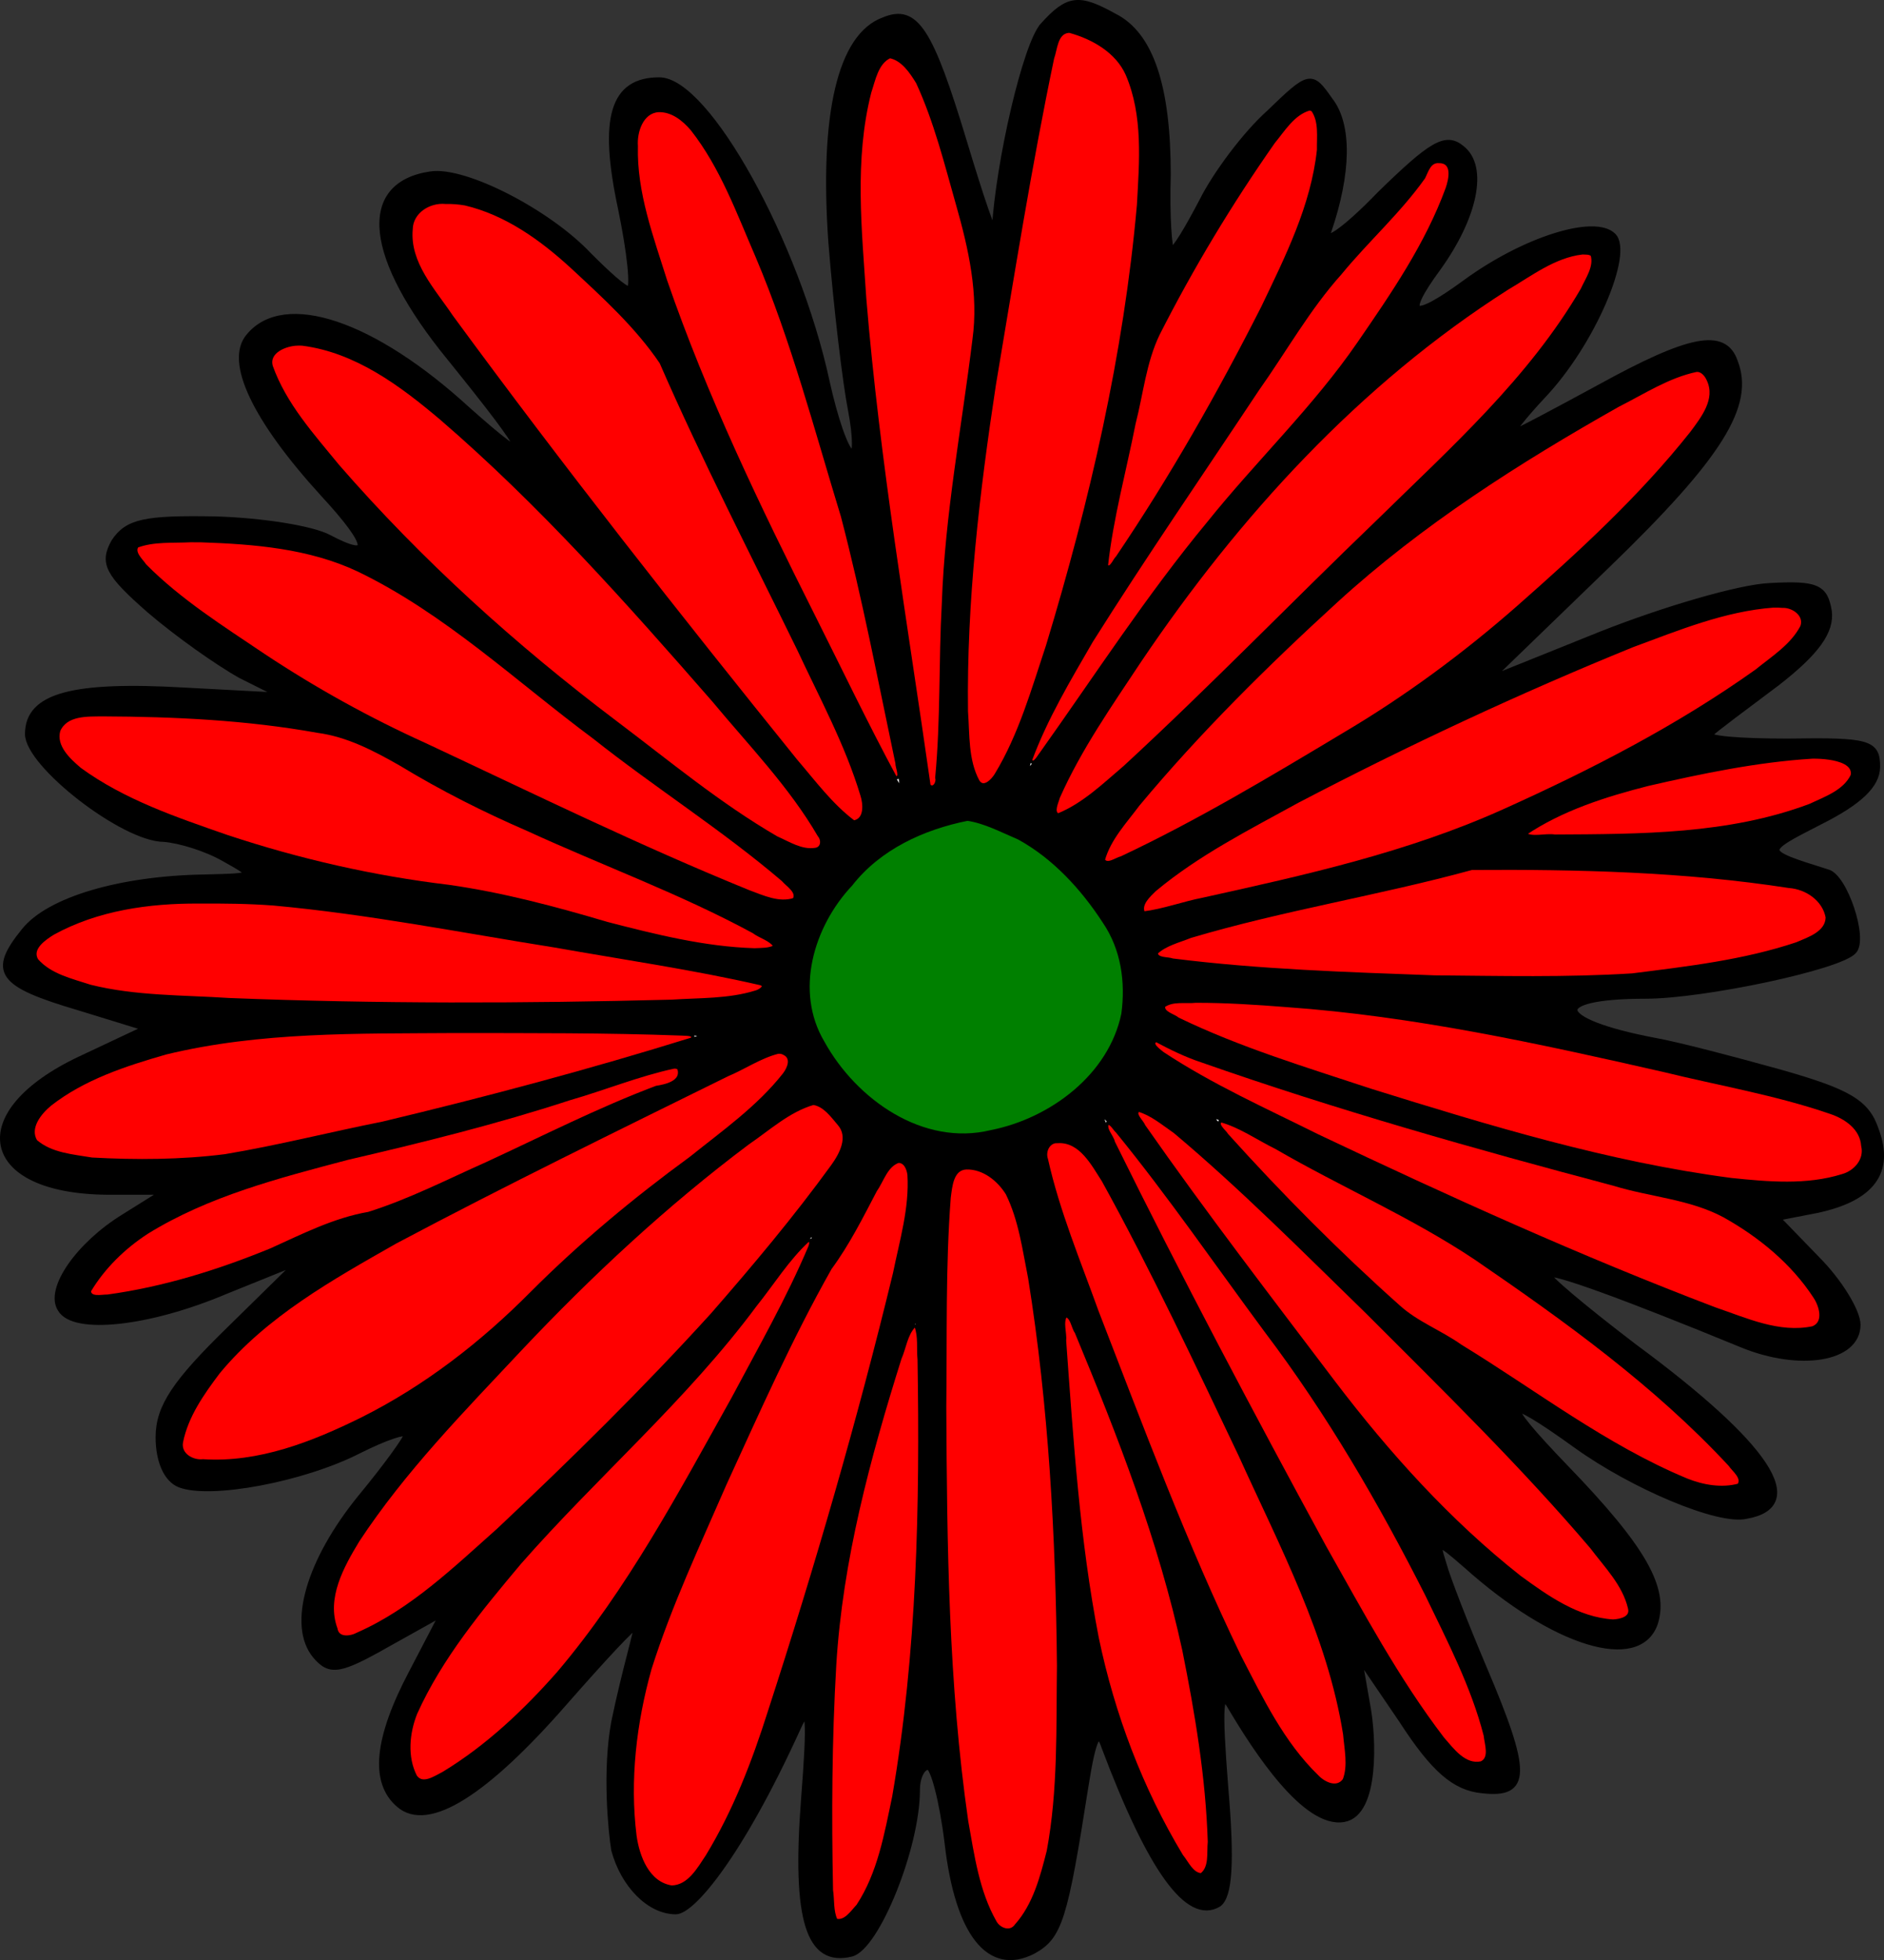
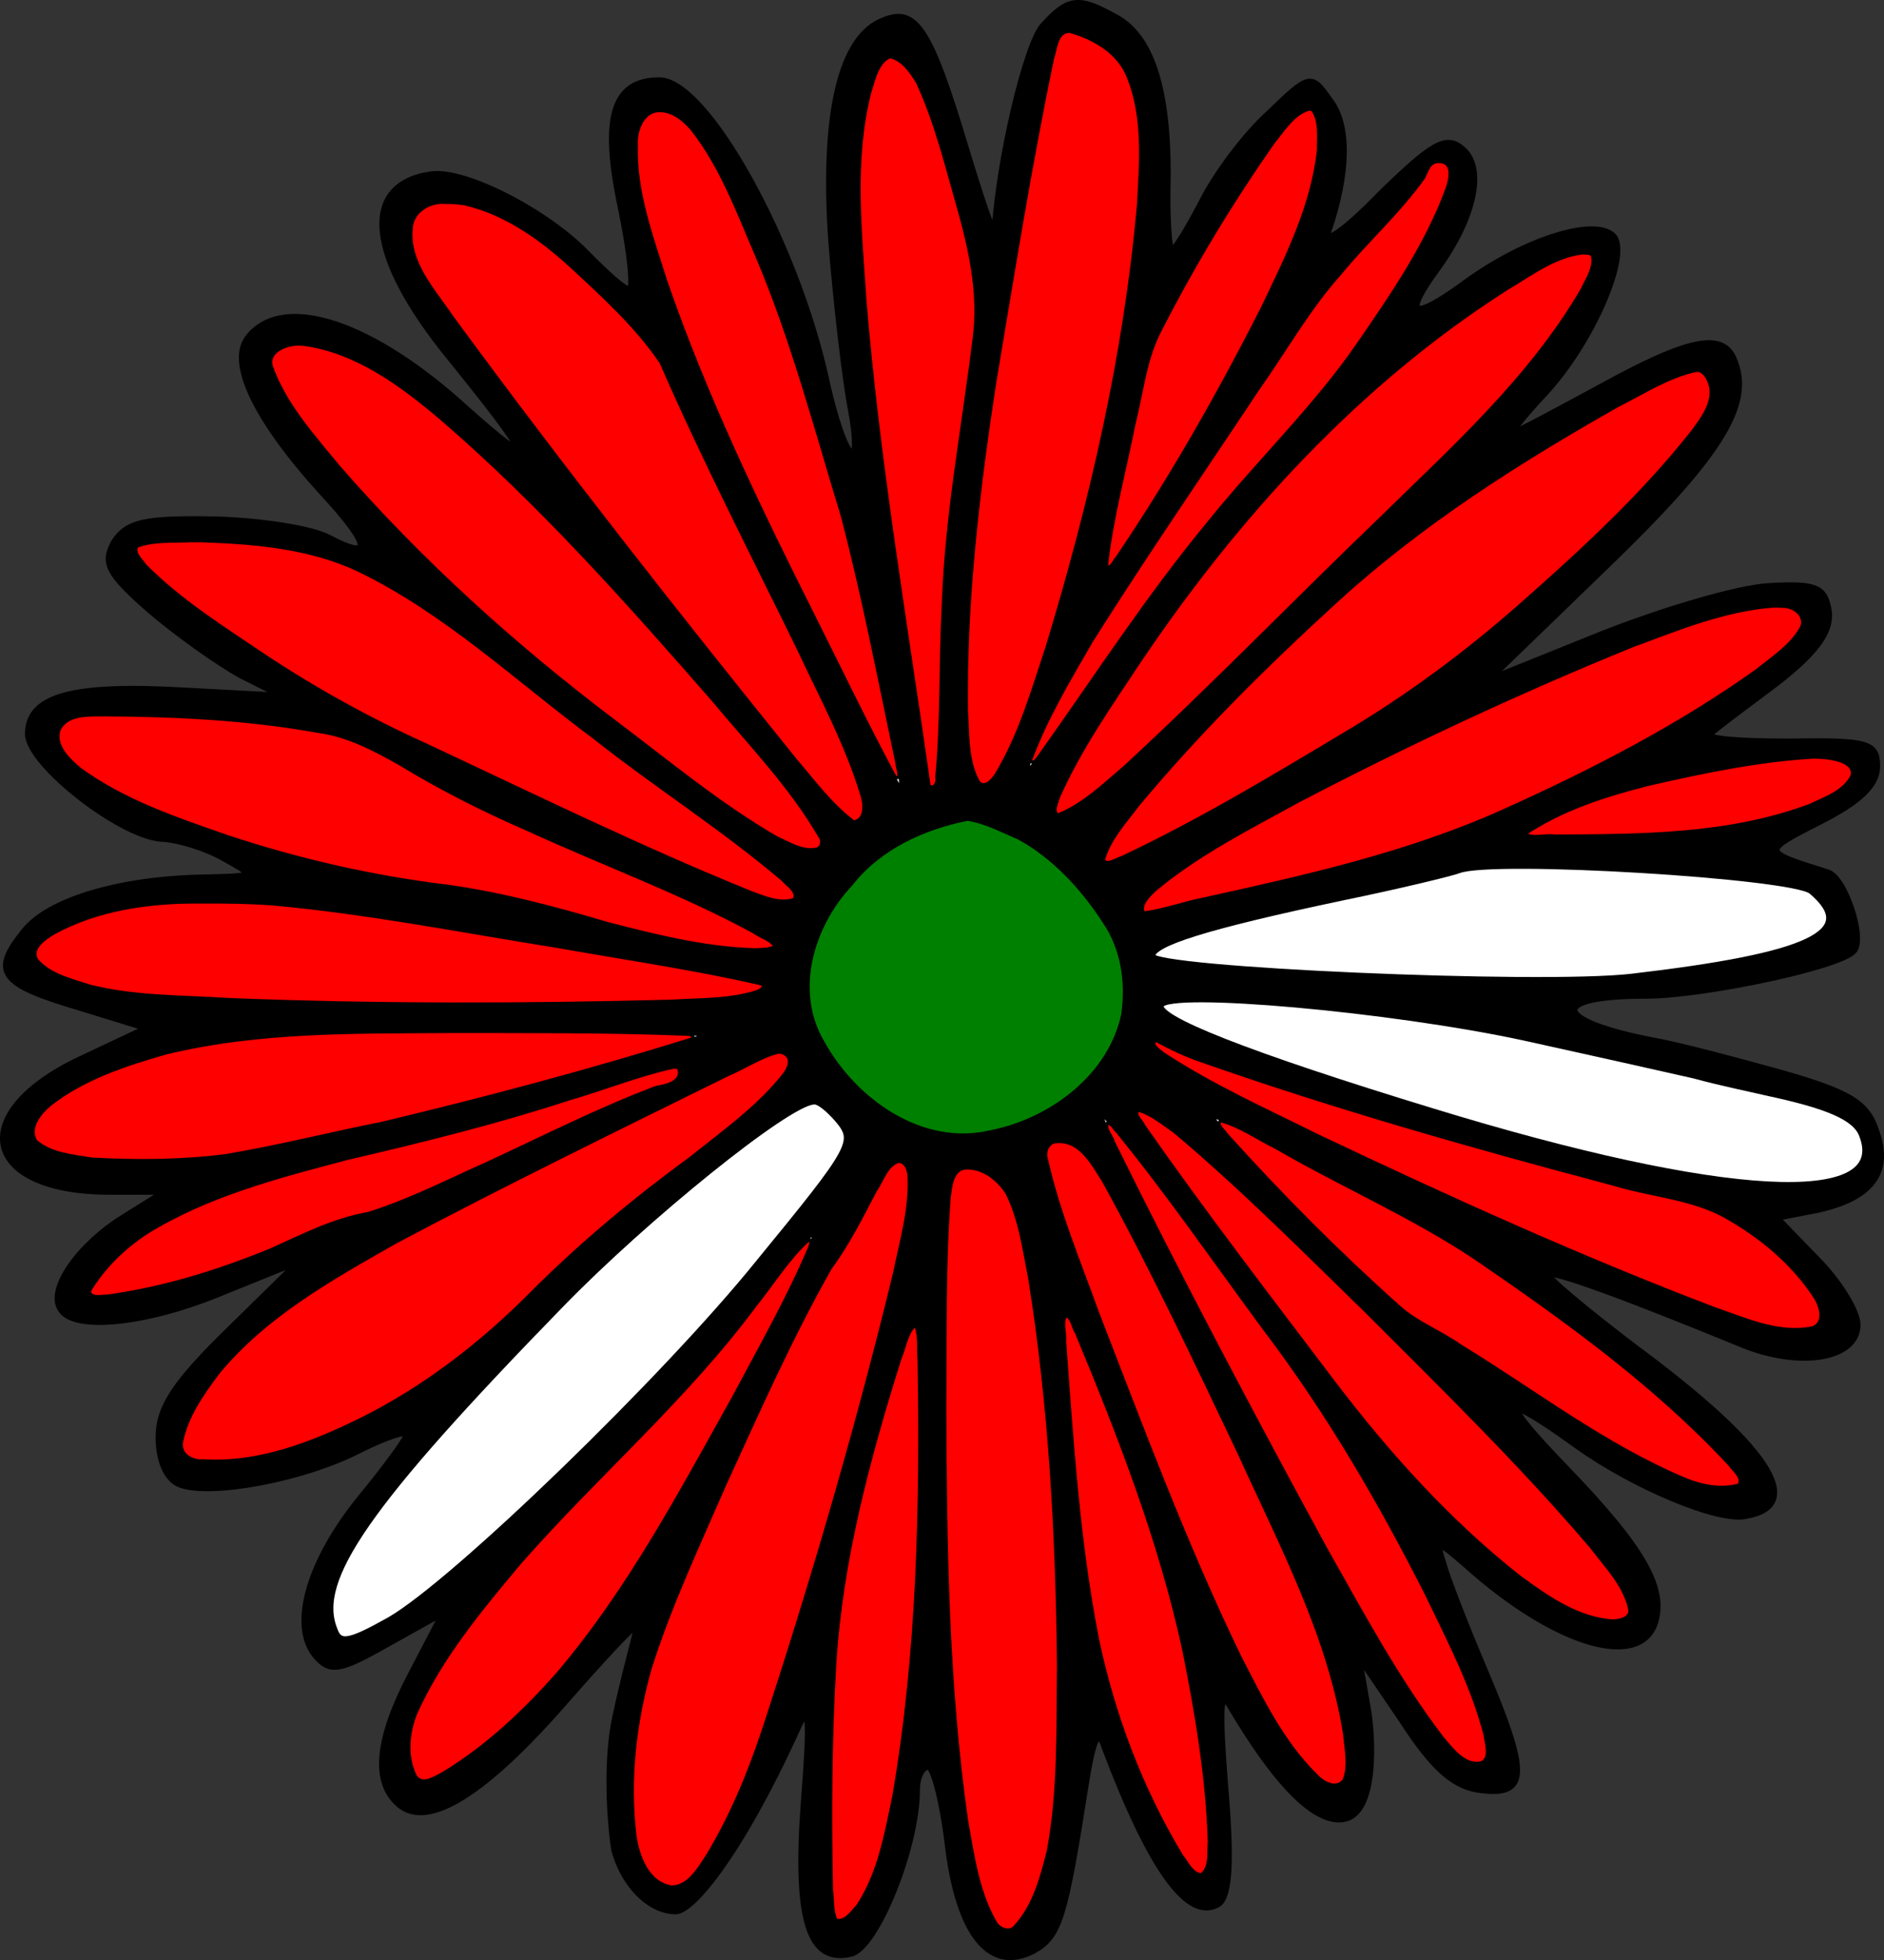
<svg xmlns="http://www.w3.org/2000/svg" version="1.1" viewBox="36 63 284.492 295.885" width="284.492" height="295.885" id="svg110">
  <rect x="36" y="63" width="284.492" height="295.885" fill="#333333" stroke="none" />
  <defs id="defs5">
    
  </defs>
  <g id="Daisy_(2)" stroke-opacity="1" stroke="none" stroke-dasharray="none" fill="none" fill-opacity="1" style="stroke:#000000" transform="translate(-4,-2.807)">
    <title id="title7">Daisy (2)</title>
    <g id="Daisy_(2)_Layer_2">
      <title id="title9">Layer 2</title>
      <g id="Group_3">
        <g id="Graphic_35">
          <path d="m 197.55,69.694 c -2.564,2.762 -6.707,20.516 -7.299,30.971 -0.197,0.986 -2.17,-4.932 -4.734,-13.414 -5.129,-16.965 -7.299,-20.319 -12.033,-18.346 -6.51,2.367 -9.272,14.203 -7.891,33.536 0.789,9.864 2.17,21.305 2.959,25.251 0.789,4.143 0.789,7.102 0,6.51 -0.986,-0.592 -2.564,-5.326 -3.748,-10.653 -4.537,-21.108 -18.149,-45.569 -25.251,-45.569 -6.904,0 -8.68,5.524 -5.721,19.332 1.381,6.707 1.973,12.231 1.184,12.231 -0.789,0 -3.354,-2.367 -6.115,-5.129 -6.115,-6.51 -18.741,-13.02 -23.87,-12.231 -10.653,1.578 -9.469,12.428 2.959,27.618 12.428,15.387 13.217,17.36 2.565,7.891 -14.203,-13.02 -27.618,-17.557 -32.944,-11.047 -3.156,3.748 0.986,12.428 11.244,23.672 7.299,7.891 7.496,10.258 0.789,6.707 -2.565,-1.381 -10.258,-2.565 -17.162,-2.762 -10.653,-0.197 -13.217,0.395 -15.19,3.354 -1.775,3.156 -0.986,4.734 5.326,10.258 4.143,3.551 10.258,7.891 13.809,9.864 l 6.313,3.156 -14.795,-0.789 c -16.965,-0.986 -23.672,0.789 -23.672,6.51 0,4.537 14.401,15.782 20.516,15.782 2.367,0.197 6.313,1.381 9.074,2.959 4.932,2.762 4.932,2.762 -2.959,2.959 -12.625,0.197 -23.475,3.354 -27.223,8.088 -4.932,6.115 -3.748,7.891 8.285,11.442 l 10.258,3.156 -10.061,4.734 c -17.162,8.088 -14.993,19.727 3.945,19.924 h 8.877 l -6.313,3.945 c -6.707,4.143 -11.442,10.85 -9.469,13.809 1.973,3.354 13.217,2.17 24.856,-2.762 l 11.244,-4.537 -10.653,10.455 c -8.088,7.891 -10.653,11.639 -10.653,16.176 0,3.551 1.184,6.313 3.156,7.102 4.537,1.775 18.543,-0.789 27.026,-5.129 3.945,-1.973 7.299,-3.156 7.299,-2.367 0,0.592 -3.156,4.932 -6.904,9.469 -7.891,9.666 -10.653,19.332 -6.904,23.87 2.17,2.564 3.551,2.367 10.85,-1.775 l 8.483,-4.734 -4.734,9.074 c -5.326,10.061 -5.918,16.571 -1.973,19.924 4.34,3.748 13.02,-1.775 25.053,-15.584 5.721,-6.51 10.455,-11.639 10.85,-11.442 0.197,0.395 -1.825,6.954 -3.403,14.647 -1.381,7.496 -0.419,16.668 0,19.234 1.404,5.248 5.302,9.247 9.247,9.247 2.367,0 9.543,-8.211 18.42,-27.741 1.775,-3.945 1.973,-1.578 0.986,11.047 -1.381,18.149 0.789,24.659 7.102,23.081 3.748,-0.986 9.864,-15.979 9.864,-24.659 0,-1.973 0.789,-3.551 1.775,-3.551 0.789,0 2.17,5.129 2.959,11.639 1.578,13.612 6.313,19.53 12.823,16.176 3.945,-2.17 4.734,-4.734 7.891,-24.856 1.184,-7.496 1.973,-8.877 2.959,-5.918 6.904,18.346 12.625,26.434 17.163,23.672 1.578,-1.184 1.973,-6.115 0.986,-17.557 -0.986,-12.625 -0.789,-15.19 0.986,-12.033 3.748,6.313 11.178,17.785 16.965,16.768 4.961,-0.872 4.34,-12.428 3.551,-16.768 l -1.381,-7.891 6.707,9.864 c 4.734,7.299 7.891,10.061 12.033,10.455 6.904,0.789 6.904,-2.564 0.197,-18.346 -2.762,-6.51 -5.524,-13.612 -6.115,-15.782 -1.184,-3.748 -0.986,-3.748 3.551,0.197 13.217,11.836 26.04,15.782 28.407,8.68 1.578,-5.129 -1.578,-11.047 -13.612,-23.475 -10.061,-10.455 -9.469,-11.442 1.775,-3.354 8.483,6.115 21.502,11.639 25.645,10.653 9.074,-1.578 3.354,-10.455 -16.965,-25.448 -7.496,-5.721 -13.414,-10.653 -13.02,-11.047 0.789,-0.592 11.639,3.354 29.393,10.653 8.68,3.551 17.36,2.17 17.36,-2.959 0,-1.973 -2.762,-6.51 -6.115,-9.864 l -6.115,-6.313 6.115,-1.184 c 8.285,-1.775 11.244,-5.721 8.877,-12.033 -1.381,-4.143 -4.143,-5.721 -14.598,-8.68 -7.102,-1.973 -15.387,-4.143 -18.741,-4.734 -15.584,-2.959 -16.373,-6.904 -1.381,-6.904 8.68,0 29.196,-4.34 31.366,-6.707 1.775,-1.775 -1.381,-11.244 -3.945,-11.836 -10.061,-3.156 -10.061,-3.156 -1.184,-7.694 5.918,-2.959 8.68,-5.524 8.68,-8.285 0,-3.551 -1.184,-3.945 -13.414,-3.748 -7.299,0 -12.625,-0.395 -11.836,-1.184 0.789,-0.789 5.326,-4.143 10.061,-7.694 6.115,-4.734 8.285,-7.891 7.891,-10.85 -0.592,-3.551 -1.775,-4.143 -8.877,-3.748 -4.537,0.197 -15.979,3.551 -25.448,7.299 l -17.162,6.904 17.952,-17.36 c 17.163,-16.571 21.897,-24.264 19.332,-30.774 -1.578,-4.537 -6.707,-3.551 -20.319,3.945 -6.904,3.748 -12.823,6.904 -13.217,6.904 -0.395,0 1.578,-2.565 4.537,-5.721 7.496,-7.891 13.217,-21.502 10.653,-24.067 -2.762,-2.762 -13.414,0.592 -22.292,7.102 -8.088,5.918 -9.666,5.129 -4.143,-2.367 5.524,-7.694 7.102,-15.19 3.551,-17.952 -2.367,-1.973 -4.537,-0.592 -12.231,6.904 -5.524,5.721 -8.877,7.891 -7.891,5.524 2.959,-8.68 3.156,-15.979 0.197,-19.727 -2.762,-3.945 -2.959,-3.945 -9.074,1.973 -3.551,3.156 -8.088,9.272 -10.061,13.217 -2.17,4.143 -4.143,7.496 -4.734,7.496 -0.395,0 -0.789,-5.129 -0.592,-11.442 0,-13.217 -2.565,-21.108 -8.088,-23.87 -5.326,-2.959 -6.904,-2.762 -10.653,1.381 z" fill="#000000" id="path11" />
        </g>
        <g id="Graphic_34">
          <path d="m 206.033,72.061 c 7.299,3.945 8.285,15.19 3.945,42.808 -3.354,22.094 -12.625,55.827 -18.149,66.085 -7.496,14.795 -8.483,-16.373 -1.775,-58.589 4.734,-28.21 8.483,-49.515 9.469,-50.896 1.184,-1.775 2.17,-1.775 6.51,0.592 z" fill="#ffffff" id="path14" />
        </g>
        <g id="Graphic_33">
          <path d="m 178.02,76.599 c 1.184,1.381 4.143,9.469 6.313,17.952 4.143,15.19 4.34,16.176 1.184,35.903 -1.775,11.047 -3.156,26.631 -3.156,34.325 0,14.795 -0.255,20.233 -1.48,20.467 -1.225,0.233 -1.085,-3.304 -3.058,-15.93 -5.326,-33.93 -6.51,-44.188 -8.285,-69.045 -0.789,-13.414 1.578,-26.237 4.932,-26.237 0.789,0 2.367,1.184 3.551,2.565 z" fill="#ffffff" id="path17" />
        </g>
        <g id="Graphic_32">
          <path d="m 146.457,87.251 c 4.143,6.313 12.625,27.026 16.176,40.046 1.381,4.932 3.156,11.047 4.143,13.809 0.986,2.762 3.156,11.639 4.734,19.727 1.775,8.088 4.227,19.708 4.562,21.823 1.567,8.107 -3.378,-3.674 -15.017,-26.755 -18.149,-35.903 -27.815,-63.324 -24.856,-71.017 1.775,-4.537 6.115,-3.551 10.258,2.367 z" fill="#ffffff" id="path20" />
        </g>
        <g id="Graphic_31">
          <path d="m 239.568,87.843 c 0,3.354 -2.565,11.836 -5.918,18.938 -6.313,14.203 -25.645,46.753 -26.829,45.569 -0.395,-0.395 0.592,-6.904 2.367,-14.401 1.578,-7.496 3.354,-15.387 3.748,-17.557 0.395,-2.17 4.537,-10.258 9.074,-17.754 13.02,-21.897 17.557,-25.645 17.557,-14.795 z" fill="#ffffff" id="path23" />
        </g>
        <g id="Graphic_30">
          <path d="m 259.295,91.789 c 0,6.313 -14.203,28.604 -26.434,41.427 -7.694,8.088 -19.135,22.686 -25.448,32.155 -6.313,9.469 -11.836,17.163 -12.231,17.163 -1.775,0 5.721,-14.795 12.823,-25.645 8.483,-12.823 25.448,-38.27 29.59,-44.386 1.578,-2.367 6.313,-7.694 10.258,-12.033 4.143,-4.143 7.496,-8.285 7.496,-9.272 0,-0.789 0.986,-1.381 1.973,-1.381 1.184,0 1.973,0.986 1.973,1.973 z" fill="#ffffff" id="path26" />
        </g>
        <g id="Graphic_29">
          <path d="m 119.431,100.271 c 6.904,4.143 21.502,19.135 21.502,21.897 0,0.789 7.102,15.782 15.782,33.141 11.442,22.686 15.387,32.352 13.809,33.93 -2.367,2.367 -1.381,3.551 -38.665,-43.794 -14.598,-18.938 -27.618,-36.298 -28.801,-38.862 -4.932,-10.85 3.945,-14.203 16.373,-6.313 z" fill="#ffffff" id="path29" />
        </g>
        <g id="Graphic_28">
          <path d="m 280.995,104.611 c 0,4.734 -10.061,18.149 -22.883,30.577 -8.483,8.088 -24.659,23.87 -35.903,35.114 -26.237,26.04 -30.38,24.856 -11.639,-2.959 18.149,-27.421 38.468,-47.542 61.548,-61.154 4.143,-2.565 8.877,-3.354 8.877,-1.578 z" fill="#ffffff" id="path32" />
        </g>
        <g id="Graphic_27">
          <path d="m 98.718,122.563 c 10.653,7.102 27.618,23.672 48.331,47.739 16.965,19.53 19.924,24.067 15.387,24.067 -4.143,0 -11.639,-5.129 -37.087,-25.053 -23.87,-18.938 -47.345,-45.372 -44.583,-49.909 2.17,-3.551 10.061,-1.973 17.952,3.156 z" fill="#ffffff" id="path35" />
        </g>
        <g id="Graphic_26">
          <path d="m 298.749,125.522 c 0,5.129 -23.081,28.407 -42.413,42.808 -11.442,8.285 -45.964,28.012 -49.318,28.012 -5.721,0 23.081,-31.366 43.399,-47.542 13.809,-11.047 41.229,-27.421 45.964,-27.421 1.184,0 2.367,1.973 2.367,4.143 z" fill="#ffffff" id="path38" />
        </g>
        <g id="Graphic_25">
          <path d="m 90.038,149.786 c 5.326,1.578 15.387,7.694 24.659,15.19 8.483,6.904 22.292,17.557 30.774,23.475 14.795,10.455 17.952,13.809 12.625,13.809 -4.932,0 -59.988,-26.676 -61.548,-27.371 -6.239,-2.781 -36.495,-21.354 -36.495,-26.286 0,-2.565 20.319,-1.775 29.985,1.184 z" fill="#ffffff" id="path41" />
        </g>
        <g id="Graphic_24">
          <path d="m 312.558,159.847 c 0,4.932 -28.407,22.094 -51.29,31.169 -7.102,2.762 -19.924,6.51 -28.21,8.285 -8.483,1.775 -16.768,3.748 -18.543,4.34 -2.17,0.789 -2.762,0.395 -2.17,-1.578 1.578,-4.734 31.169,-20.713 67.269,-36.298 21.305,-9.074 32.944,-11.244 32.944,-5.918 z" fill="#ffffff" id="path44" />
        </g>
        <g id="Graphic_23">
          <path d="m 93.391,177.206 c 2.762,1.184 8.285,4.143 12.033,6.51 3.748,2.367 17.163,8.483 29.985,13.809 12.625,5.326 22.489,10.258 21.897,11.244 -1.184,1.973 -16.373,-0.197 -30.182,-4.537 -5.918,-1.973 -16.571,-4.143 -23.672,-4.932 -14.598,-1.578 -39.257,-9.272 -48.726,-15.19 -6.707,-3.945 -8.285,-8.285 -3.945,-10.258 3.748,-1.775 36.889,0.789 42.61,3.354 z" fill="#ffffff" id="path47" />
        </g>
        <g id="Graphic_22">
          <path d="m 319.857,183.125 c -1.578,4.734 -18.346,9.074 -34.917,9.074 h -16.768 l 6.904,-3.551 c 6.115,-3.354 20.713,-6.904 35.509,-8.68 6.313,-0.789 10.258,0.592 9.272,3.156 z" fill="#ffffff" id="path50" />
        </g>
        <g id="Graphic_21">
          <path d="m 193.013,191.213 c 8.68,3.551 17.754,15.584 17.754,23.672 0,12.231 -12.033,22.883 -25.842,22.883 -12.625,0 -25.448,-14.006 -23.475,-25.842 1.184,-8.483 9.666,-18.543 17.36,-20.911 3.551,-1.184 6.707,-2.17 7.102,-2.367 0.197,-0.197 3.551,0.986 7.102,2.564 z" fill="#ffffff" id="path53" />
        </g>
        <g id="Graphic_20">
          <path d="m 313.545,200.287 c 7.496,6.313 -0.197,9.864 -27.223,13.02 -14.006,1.578 -72.398,-0.986 -72.398,-3.156 0,-1.973 8.088,-4.537 28.604,-8.877 8.68,-1.775 16.768,-3.748 17.754,-4.143 5.129,-1.973 50.304,0.789 53.263,3.156 z" fill="#ffffff" id="path56" />
        </g>
        <g id="Graphic_19">
          <path d="m 100.493,204.43 c 6.51,0.986 19.924,3.354 29.591,4.932 9.864,1.578 19.135,3.354 20.713,3.748 1.578,0.395 3.945,0.789 4.932,0.986 1.184,0.197 0.197,0.986 -1.973,1.973 -5.918,2.565 -87.193,1.973 -98.438,-0.592 -11.047,-2.762 -13.414,-5.918 -6.707,-9.469 9.864,-5.326 26.04,-5.918 51.882,-1.578 z" fill="#ffffff" id="path59" />
        </g>
        <g id="Graphic_18">
          <path d="m 270.145,222.381 c 9.864,2.17 21.305,4.734 25.645,5.721 4.34,1.184 9.272,2.17 10.85,2.565 9.272,1.973 13.612,3.748 14.598,6.51 4.34,11.244 -21.108,9.864 -64.902,-3.551 -27.815,-8.483 -42.413,-14.203 -41.032,-16.176 1.381,-2.367 34.72,0.592 54.841,4.932 z" fill="#ffffff" id="path62" />
        </g>
        <g id="Graphic_17">
          <path d="m 146.851,221.987 c 0,0.986 -44.188,13.02 -53.263,14.598 -1.578,0.197 -7.891,1.578 -13.809,2.959 -14.993,3.354 -34.325,2.17 -35.114,-2.17 -0.789,-4.537 7.694,-9.666 22.094,-13.414 8.483,-1.973 22.292,-2.959 46.161,-2.959 18.543,0 33.93,0.395 33.93,0.986 z" fill="#ffffff" id="path65" />
        </g>
        <g id="Graphic_16">
          <path d="m 252.391,235.598 c 18.543,5.326 36.298,10.258 39.651,10.653 7.299,1.184 14.006,5.326 20.122,12.231 5.524,6.313 3.748,9.666 -4.143,8.088 -14.006,-2.762 -94.098,-39.257 -94.098,-43.005 0,-1.381 0.789,-1.381 2.565,0 1.184,1.184 17.557,6.51 35.903,12.033 z" fill="#ffffff" id="path68" />
        </g>
        <g id="Graphic_15">
          <path d="m 159.477,225.538 c 1.184,1.973 -5.918,8.877 -19.53,18.741 -5.326,3.748 -14.795,12.033 -20.713,18.149 -11.836,12.231 -29.591,22.291 -42.61,24.067 -10.85,1.381 -12.231,-1.381 -5.326,-11.836 6.115,-9.074 19.727,-17.952 48.726,-32.155 9.864,-4.932 21.897,-10.85 26.829,-13.414 10.455,-5.524 11.244,-5.721 12.625,-3.551 z" fill="#ffffff" id="path71" />
        </g>
        <g id="Graphic_14">
          <path d="m 142.906,227.905 c 0,0.986 -0.986,1.973 -2.367,1.973 -1.381,0 -11.442,4.34 -22.686,9.864 -11.047,5.326 -21.7,9.864 -23.278,9.864 -1.775,0 -6.51,1.775 -10.455,3.748 -9.666,4.932 -29.788,10.061 -30.971,8.088 -0.592,-0.789 2.17,-4.34 5.918,-7.694 6.707,-5.721 20.122,-10.653 44.386,-15.979 5.918,-1.381 17.163,-4.537 24.659,-7.102 7.694,-2.367 14.006,-4.537 14.401,-4.537 0.197,-0.197 0.395,0.592 0.395,1.775 z" fill="#ffffff" id="path74" />
        </g>
        <g id="Graphic_13">
          <path d="m 166.578,234.809 c 2.762,3.354 2.367,4.143 -12.033,21.7 -14.006,17.36 -45.767,48.134 -55.63,53.855 -6.313,3.551 -7.694,3.748 -8.483,1.381 -2.959,-7.496 4.734,-18.741 34.128,-48.923 12.823,-13.217 34.325,-30.577 38.27,-30.774 0.789,-0.197 2.367,1.184 3.748,2.762 z" fill="#ffffff" id="path77" />
        </g>
        <g id="Graphic_12">
-           <path d="m 253.969,270.91 c 31.366,31.761 37.284,39.849 29.393,39.849 -9.074,0 -27.026,-15.584 -44.188,-38.665 -31.76,-42.216 -31.169,-41.427 -24.067,-37.481 3.156,1.578 20.516,17.952 38.862,36.298 z" fill="#ffffff" id="path80" />
-         </g>
+           </g>
        <g id="Graphic_11">
          <path d="m 217.869,248.026 c 5.721,7.891 12.823,17.557 15.584,21.305 14.993,19.924 34.522,58.984 31.169,62.337 -2.959,2.959 -7.496,-2.17 -18.741,-21.305 -9.074,-15.584 -34.72,-64.31 -39.454,-75.16 -2.17,-4.537 2.367,0.395 11.442,12.823 z" fill="#ffffff" id="path83" />
        </g>
        <g id="Graphic_10">
          <path d="m 234.637,239.741 c 5.524,3.156 12.823,7.102 16.373,8.68 9.864,4.537 35.706,23.475 45.569,33.141 7.496,7.496 8.088,8.483 4.537,9.074 -4.932,0.789 -14.598,-4.143 -32.55,-16.176 -7.496,-4.932 -14.203,-9.074 -14.795,-9.074 -0.789,0 -8.483,-7.102 -17.162,-15.782 -8.68,-8.68 -14.795,-15.782 -13.809,-15.584 1.184,0 6.51,2.762 11.836,5.721 z" fill="#ffffff" id="path86" />
        </g>
        <g id="Graphic_9">
          <path d="m 205.835,242.108 c 5.129,8.088 26.631,52.671 31.958,66.085 4.734,11.836 7.102,23.87 5.524,26.434 -3.748,5.524 -14.598,-11.442 -26.434,-41.427 -14.598,-36.298 -20.516,-53.066 -19.135,-54.447 2.17,-2.17 5.524,-0.789 8.088,3.354 z" fill="#ffffff" id="path89" />
        </g>
        <g id="Graphic_8">
          <path d="m 175.456,257.89 c -6.51,27.421 -19.332,69.636 -23.87,79.697 -6.115,13.217 -9.272,15.782 -13.414,11.639 -4.143,-4.143 -4.143,-18.741 0,-32.747 3.156,-10.653 25.251,-58.786 28.012,-60.956 0.789,-0.592 2.959,-4.537 4.932,-8.68 2.565,-5.326 4.143,-7.102 5.721,-5.524 1.381,1.381 0.986,6.313 -1.381,16.571 z" fill="#ffffff" id="path92" />
        </g>
        <g id="Graphic_7">
          <path d="m 192.421,245.856 c 6.51,12.428 10.653,86.404 5.524,102.186 -8.483,26.434 -15.584,-4.537 -15.584,-67.466 0,-37.284 0.197,-38.862 3.945,-38.862 1.973,0 4.734,1.775 6.115,4.143 z" fill="#ffffff" id="path95" />
        </g>
        <g id="Graphic_6">
          <path d="m 156.518,266.767 c -21.108,39.454 -29.59,51.685 -43.597,62.929 -9.272,7.299 -11.442,7.102 -11.442,-1.184 0,-6.904 12.823,-24.264 31.366,-42.413 7.694,-7.299 17.162,-18.149 21.305,-23.87 4.143,-5.721 8.088,-10.455 8.877,-10.653 0.986,0 -2.17,6.904 -6.51,15.19 z" fill="#ffffff" id="path98" />
        </g>
        <g id="Graphic_5">
-           <path d="m 179.204,289.848 c -0.789,40.638 -5.918,66.283 -13.02,66.283 -0.986,0 -1.578,-10.455 -0.986,-25.251 0.395,-19.727 1.775,-29.59 6.51,-46.95 3.156,-12.033 6.313,-20.713 6.904,-18.938 0.592,1.578 0.789,12.823 0.592,24.856 z" fill="#ffffff" id="path101" />
-         </g>
+           </g>
        <g id="Graphic_4">
          <path d="m 207.611,278.603 c 8.285,21.305 11.639,33.536 14.203,52.277 2.762,20.122 0.395,23.87 -6.51,10.258 -7.891,-15.782 -11.047,-28.012 -13.217,-52.079 -2.762,-32.155 -2.959,-31.76 5.524,-10.455 z" fill="#ffffff" id="path104" />
        </g>
      </g>
    </g>
  </g>
  <g id="seeded" transform="translate(-4,-2.807)">
    <path style="fill:#008000;fill-rule:evenodd;stroke:#000000;stroke-width:1.004" d="m 150.074,126.207 c -6.785,1.359 -13.428,4.396 -17.783,9.964 -5.918,6.285 -8.898,16.28 -4.24,24.128 4.909,8.884 15.187,16.14 25.674,13.594 9.124,-1.806 18.144,-8.539 20.098,-17.983 0.663,-4.9 -0.05,-9.933 -2.871,-14.088 -3.303,-5.087 -7.646,-9.822 -13.01,-12.75 -2.542,-1.073 -5.122,-2.473 -7.868,-2.866 z" id="path508" transform="translate(36,63)" />
  </g>
-   <path style="fill:#ff0000;fill-rule:evenodd;stroke:#000000;stroke-width:0.502" d="m 158.817,229.545 c -3.742,1.086 -6.725,3.853 -9.892,6.01 -12.394,9.293 -23.758,19.879 -34.379,31.139 -8.626,9.2 -17.55,18.283 -24.509,28.858 -2.354,3.886 -5.028,8.667 -3.325,13.317 0.27,1.662 2.245,1.395 3.344,0.788 8.141,-3.587 14.644,-9.902 21.209,-15.736 11.113,-10.452 21.998,-21.171 32.263,-32.461 6.331,-7.253 12.537,-14.646 18.194,-22.439 1.269,-1.759 2.693,-4.389 0.985,-6.351 -1.043,-1.223 -2.194,-2.869 -3.89,-3.124 z" id="path510" />
  <path style="fill:#ff0000;fill-rule:evenodd;stroke:#000000;stroke-width:0.502" d="m 153.496,221.821 c -2.719,0.687 -5.138,2.364 -7.726,3.447 -16.751,8.267 -33.548,16.458 -50.046,25.221 -9.606,5.464 -19.603,11.029 -26.749,19.673 -2.376,3.157 -4.794,6.577 -5.583,10.516 -0.351,1.874 1.615,3.027 3.268,2.848 8.44,0.539 16.525,-2.64 23.954,-6.304 9.597,-4.791 18.158,-11.431 25.691,-19.031 7.426,-7.433 15.52,-14.162 24.006,-20.358 4.916,-3.945 10.191,-7.652 14.118,-12.642 0.72,-0.94 1.371,-2.519 -0.043,-3.19 -0.268,-0.158 -0.586,-0.195 -0.892,-0.18 z" id="path581" />
  <path style="fill:#ff0000;fill-rule:evenodd;stroke:#000000;stroke-width:0.502" d="m 137.761,224.066 c -5.366,1.158 -10.498,3.265 -15.771,4.78 -11.008,3.598 -22.25,6.381 -33.521,8.998 -10.382,2.747 -21.037,5.478 -30.262,11.176 -3.489,2.263 -6.592,5.278 -8.72,8.851 0.064,1.264 1.922,0.769 2.748,0.798 8.499,-1.161 16.777,-3.742 24.698,-6.991 4.785,-2.155 9.519,-4.593 14.744,-5.494 6.161,-1.937 11.944,-4.91 17.834,-7.531 8.487,-3.921 16.869,-8.201 25.608,-11.496 1.466,-0.229 4.013,-0.801 3.422,-2.812 -0.167,-0.254 -0.502,-0.297 -0.78,-0.28 z" id="path583" />
  <path style="fill:#ff0000;fill-rule:evenodd;stroke:#000000;stroke-width:0.502" d="m 104.595,218.695 c -14.552,0.105 -29.327,-0.218 -43.567,3.242 -6.115,1.757 -12.388,3.801 -17.462,7.767 -1.53,1.263 -3.385,3.522 -2.182,5.558 2.301,2.016 5.597,2.236 8.495,2.723 6.696,0.368 13.458,0.331 20.12,-0.508 7.985,-1.328 15.841,-3.334 23.779,-4.912 15.693,-3.747 31.3,-7.909 46.705,-12.702 0.668,-0.864 -1.054,-0.725 -1.566,-0.785 -11.434,-0.43 -22.883,-0.365 -34.323,-0.384 z" id="path585" />
  <path style="fill:#ff0000;fill-rule:evenodd;stroke:#000000;stroke-width:0.502" d="m 66.02,199.146 c -7.539,-0.046 -15.348,1.058 -22.025,4.739 -1.283,0.803 -3.5,2.288 -2.45,4.062 2.022,2.316 5.261,3.025 8.073,3.946 6.842,1.709 13.973,1.551 20.969,2.01 22.266,0.88 44.564,0.83 66.837,0.25 4.226,-0.283 8.591,-0.113 12.672,-1.377 0.546,-0.119 1.848,-0.899 0.789,-1.293 -10.249,-2.354 -20.679,-3.849 -31.03,-5.688 -14.158,-2.248 -28.256,-5.047 -42.544,-6.35 -3.757,-0.286 -7.526,-0.32 -11.292,-0.298 z" id="path587" />
  <path style="fill:#ff0000;fill-rule:evenodd;stroke:#000000;stroke-width:0.502" d="m 51.505,170.892 c -2.318,0.031 -5.531,-0.162 -6.644,2.383 -0.674,2.413 1.557,4.461 3.221,5.86 6.635,4.83 14.535,7.486 22.215,10.159 10.877,3.605 22.095,6.166 33.475,7.525 8.128,1.159 16.029,3.263 23.891,5.595 7.294,1.88 14.704,3.746 22.266,3.972 1.044,-0.052 2.199,0.014 3.124,-0.498 -0.562,-1.085 -2.252,-1.465 -3.26,-2.246 -10.972,-5.947 -22.745,-10.223 -34.067,-15.425 -6.614,-2.863 -13.026,-6.095 -19.176,-9.829 -3.938,-2.25 -8.03,-4.41 -12.593,-5.015 -10.695,-1.922 -21.603,-2.437 -32.452,-2.482 z" id="path589" />
  <path style="fill:#ff0000;fill-rule:evenodd;stroke:#000000;stroke-width:0.502" d="m 64.778,144.609 c -2.687,0.142 -5.54,-0.131 -8.09,0.824 -0.682,1.004 0.666,2.134 1.194,2.93 5.287,5.336 11.715,9.366 17.913,13.547 7.746,5.141 15.89,9.652 24.361,13.485 16.214,7.589 32.311,15.475 48.902,22.217 2.144,0.793 4.582,1.944 6.873,1.176 0.691,-1.191 -1.035,-2.174 -1.686,-2.965 -9.064,-7.73 -19.174,-14.112 -28.506,-21.506 -11.67,-8.665 -22.398,-18.887 -35.599,-25.262 -7.401,-3.498 -15.741,-4.168 -23.812,-4.441 -0.516,-0.008 -1.033,-0.007 -1.549,-0.006 z" id="path591" />
  <path style="fill:#ff0000;fill-rule:evenodd;stroke:#000000;stroke-width:0.502" d="m 80.887,114.923 c -1.77,0.061 -4.561,1.144 -3.937,3.38 2.045,5.755 6.263,10.393 10.072,15.05 12.489,14.355 26.678,27.176 41.853,38.632 7.982,6.015 15.711,12.463 24.377,17.49 1.806,0.794 3.741,2.065 5.787,1.769 1.165,-0.098 1.318,-1.393 0.655,-2.17 -4.352,-7.476 -10.453,-13.73 -15.951,-20.352 -12.983,-14.866 -26.159,-29.691 -41.146,-42.59 -6.05,-5.113 -12.832,-10.157 -20.913,-11.195 -0.265,-0.018 -0.532,-0.029 -0.798,-0.015 z" id="path593" />
  <path style="fill:#ff0000;fill-rule:evenodd;stroke:#000000;stroke-width:0.502" d="m 103.255,93.538 c -2.445,-0.223 -5.132,1.438 -5.181,4.07 -0.456,5.143 3.425,9.187 6.078,13.143 16.735,22.818 34.256,45.051 52.022,67.071 2.76,3.213 5.334,6.72 8.743,9.275 1.871,-0.312 1.697,-2.723 1.242,-4.102 -2.31,-7.662 -6.168,-14.744 -9.54,-21.971 -7.033,-14.387 -14.385,-28.647 -20.782,-43.315 -3.7,-5.469 -8.656,-9.957 -13.468,-14.428 -4.613,-4.233 -9.939,-8.057 -16.119,-9.514 -0.988,-0.172 -1.992,-0.25 -2.994,-0.229 z" id="path595" />
  <path style="fill:#ff0000;fill-rule:evenodd;stroke:#000000;stroke-width:0.502" d="m 135.406,79.684 c -2.516,0.173 -3.491,3.222 -3.329,5.373 -0.185,7.036 2.36,13.752 4.432,20.366 6.01,17.397 14.011,34.01 22.26,50.434 4.118,8.198 8.079,16.487 12.433,24.56 1.088,0.079 0.214,-1.586 0.253,-2.225 -2.623,-12.45 -5.01,-24.966 -8.233,-37.279 -4.021,-13.133 -7.5,-26.475 -12.866,-39.156 -2.866,-6.598 -5.359,-13.552 -9.852,-19.261 -1.277,-1.496 -3.02,-2.897 -5.099,-2.812 z" id="path597" />
  <path style="fill:#ff0000;fill-rule:evenodd;stroke:#000000;stroke-width:0.502" d="m 197.272,67.72 c -1.826,0.265 -1.844,2.706 -2.345,4.072 -3.412,16.327 -6.02,32.812 -8.787,49.258 -2.481,16.315 -4.436,32.796 -4.219,49.324 0.261,3.529 0.021,7.376 1.752,10.576 0.856,1.335 2.261,-0.159 2.772,-1.03 3.631,-5.999 5.551,-12.839 7.754,-19.448 6.575,-21.686 11.728,-43.917 13.729,-66.526 0.364,-6.566 0.955,-13.53 -1.705,-19.727 -1.546,-3.473 -5.161,-5.527 -8.676,-6.498 -0.091,-0.009 -0.183,-0.005 -0.274,-0.002 z" id="path599" />
  <path style="fill:#ff0000;fill-rule:evenodd;stroke:#000000;stroke-width:0.502" d="m 170.364,71.535 c -1.982,0.933 -2.401,3.485 -3.04,5.376 -2.605,10.19 -1.43,20.819 -0.756,31.172 2.03,24.644 6.229,49.046 9.705,73.498 0.723,0.736 1.422,-0.457 1.192,-1.173 0.834,-8.746 0.514,-17.565 1.004,-26.336 0.459,-13.369 2.998,-26.531 4.622,-39.792 0.955,-6.885 -0.583,-13.755 -2.463,-20.345 -1.772,-6.237 -3.341,-12.6 -6.066,-18.505 -0.968,-1.576 -2.259,-3.521 -4.199,-3.895 z" id="path601" />
  <path style="fill:#ff0000;fill-rule:evenodd;stroke:#000000;stroke-width:0.502" d="m 233.692,79.445 c -2.425,0.718 -3.869,3.15 -5.399,5.006 -6.466,9.225 -12.304,18.911 -17.403,28.956 -2.047,4.221 -2.489,8.992 -3.653,13.493 -1.406,7.159 -3.381,14.253 -4.173,21.507 0.685,0.745 1.21,-0.879 1.659,-1.257 8.159,-12.058 15.372,-24.749 21.953,-37.729 3.629,-7.577 7.532,-15.337 8.437,-23.801 -0.035,-1.969 0.31,-4.263 -0.848,-5.972 -0.154,-0.143 -0.364,-0.214 -0.573,-0.203 z" id="path603" />
  <path style="fill:#ff0000;fill-rule:evenodd;stroke:#000000;stroke-width:0.502" d="m 253.279,87.369 c -1.436,-0.067 -1.795,1.402 -2.298,2.412 -3.713,5.225 -8.547,9.526 -12.608,14.472 -4.796,5.342 -8.317,11.656 -12.453,17.494 -8.404,12.655 -17.026,25.172 -25.122,38.027 -3.363,5.818 -6.866,11.656 -9.199,17.967 0.513,0.99 1.299,-0.608 1.64,-1.004 8.312,-11.678 16.112,-23.748 25.266,-34.796 7.383,-9.206 16.003,-17.389 22.703,-27.146 5.074,-7.368 10.232,-14.872 13.328,-23.324 0.493,-1.426 1.084,-4.095 -1.257,-4.103 z" id="path605" />
  <path style="fill:#ff0000;fill-rule:evenodd;stroke:#000000;stroke-width:0.502" d="m 274.919,101.166 c -4.245,0.508 -7.781,3.274 -11.369,5.38 -22.408,14.279 -40.645,34.274 -55.428,56.185 -4.417,6.672 -9.069,13.288 -12.323,20.628 -0.196,0.769 -0.97,2.226 -0.039,2.687 3.868,-1.559 6.964,-4.582 10.105,-7.253 13.046,-12.027 25.392,-24.787 38.189,-37.075 11.095,-10.881 22.968,-21.453 30.877,-35.017 0.722,-1.591 2.038,-3.401 1.51,-5.207 -0.386,-0.385 -1.027,-0.292 -1.522,-0.329 z" id="path607" />
  <path style="fill:#ff0000;fill-rule:evenodd;stroke:#000000;stroke-width:0.502" d="m 292.164,118.895 c -4.255,0.889 -7.994,3.355 -11.835,5.288 -15.053,8.501 -29.766,17.866 -42.566,29.559 -10.55,9.642 -20.751,19.729 -29.908,30.717 -1.944,2.618 -4.366,5.153 -5.255,8.351 0.567,0.993 1.966,-0.136 2.766,-0.316 11.547,-5.441 22.519,-12.019 33.457,-18.578 9.404,-5.548 18.214,-12.045 26.418,-19.243 9.286,-8.18 18.487,-16.598 26.197,-26.317 1.661,-2.236 3.905,-5.062 2.541,-7.993 -0.313,-0.731 -0.933,-1.525 -1.816,-1.468 z" id="path609" />
  <path style="fill:#ff0000;fill-rule:evenodd;stroke:#000000;stroke-width:0.502" d="m 303.828,154.47 c -7.415,0.544 -14.403,3.434 -21.308,5.985 -17.227,7.005 -34.101,14.892 -50.582,23.506 -7.404,4.071 -15.054,7.929 -21.572,13.369 -0.87,0.857 -2.364,2.174 -1.703,3.504 3.011,-0.369 6.003,-1.499 9.022,-2.083 15.393,-3.404 30.921,-6.84 45.365,-13.342 13.269,-5.972 26.307,-12.674 38.183,-21.129 2.454,-1.995 5.375,-3.809 6.869,-6.69 0.64,-1.784 -1.35,-3.151 -2.957,-3.076 -0.438,-0.043 -0.878,-0.051 -1.317,-0.043 z" id="path611" />
  <path style="fill:#ff0000;fill-rule:evenodd;stroke:#000000;stroke-width:0.502" d="m 309.648,177.276 c -8.378,0.524 -16.644,2.25 -24.812,4.123 -6.47,1.651 -13.051,3.738 -18.596,7.488 1.099,0.799 3.106,0.105 4.54,0.336 12.921,-0.071 26.264,-0.028 38.531,-4.63 2.308,-1.094 5.204,-2.065 6.39,-4.517 0.376,-1.839 -2.094,-2.439 -3.456,-2.635 -0.859,-0.129 -1.729,-0.174 -2.597,-0.166 z" id="path613" />
-   <path style="fill:#ff0000;fill-rule:evenodd;stroke:#000000;stroke-width:0.502" d="m 258.244,194.076 c -14.057,3.852 -28.506,6.114 -42.481,10.269 -1.748,0.712 -3.777,1.165 -5.174,2.483 0.04,1.068 1.744,0.819 2.48,1.108 13.112,1.652 26.346,2.061 39.542,2.547 9.953,0.085 19.929,0.326 29.868,-0.296 8.359,-1.06 16.835,-2.024 24.858,-4.713 1.806,-0.772 4.541,-1.653 4.592,-3.994 -0.495,-2.708 -3.136,-4.493 -5.776,-4.68 -15.836,-2.454 -31.914,-2.83 -47.91,-2.723 z" id="path615" />
-   <path style="fill:#ff0000;fill-rule:evenodd;stroke:#000000;stroke-width:0.502" d="m 216.611,214.125 c -1.604,0.171 -3.537,-0.276 -4.912,0.727 -0.198,1.087 1.504,1.415 2.169,1.983 9.307,4.513 19.261,7.497 29.058,10.741 17.873,5.566 35.911,11.06 54.525,13.496 5.546,0.57 11.361,1.096 16.767,-0.592 1.951,-0.544 3.586,-2.399 3.077,-4.515 -0.184,-2.665 -2.557,-4.275 -4.869,-5.055 -8.205,-2.828 -16.807,-4.272 -25.219,-6.339 -18.788,-4.275 -37.691,-8.43 -56.956,-9.794 -4.537,-0.36 -9.086,-0.652 -13.64,-0.651 z" id="path617" />
  <path style="fill:#ff0000;fill-rule:evenodd;stroke:#000000;stroke-width:0.502" d="m 210.515,220.076 c -0.955,0.549 0.583,1.549 1.04,1.942 7.381,4.882 15.505,8.508 23.41,12.444 19.695,9.34 39.57,18.362 59.952,26.114 4.74,1.611 9.719,3.949 14.838,2.872 1.973,-0.788 1.189,-3.382 0.285,-4.713 -3.364,-5.157 -8.303,-9.196 -13.642,-12.182 -5.179,-2.788 -11.181,-3.092 -16.723,-4.807 -20.929,-5.541 -41.783,-11.448 -62.218,-18.619 -2.368,-0.783 -4.617,-1.884 -6.8,-3.046 -0.047,-0.007 -0.095,-0.009 -0.142,-0.005 z" id="path619" />
  <path style="fill:#ff0000;fill-rule:evenodd;stroke:#000000;stroke-width:0.502" d="m 220.381,232.17 c -0.889,0.575 0.553,1.595 0.869,2.164 8.173,9.071 16.799,17.757 25.915,25.883 2.772,2.528 6.342,3.821 9.373,5.978 11.271,6.887 21.853,15.116 34.121,20.218 2.467,0.993 5.333,1.494 7.919,0.784 0.774,-1.13 -0.789,-2.25 -1.371,-3.104 -11.269,-12.136 -24.809,-21.865 -38.417,-31.182 -9.571,-6.379 -20.178,-10.945 -30.109,-16.707 -2.739,-1.344 -5.356,-3.21 -8.301,-4.034 z" id="path621" />
  <path style="fill:#ff0000;fill-rule:evenodd;stroke:#000000;stroke-width:0.502" d="m 207.932,230.576 c -0.885,0.584 0.531,1.699 0.764,2.374 9.219,13.19 19.037,25.953 28.749,38.782 8.192,10.761 17.341,20.914 27.979,29.313 4.19,3.057 8.793,6.335 14.145,6.666 1.142,-0.052 2.915,-0.438 2.504,-1.981 -0.838,-3.581 -3.594,-6.327 -5.743,-9.188 -10.611,-12.456 -22.342,-23.901 -33.895,-35.47 -9.508,-9.248 -18.865,-18.692 -29.025,-27.232 -1.722,-1.183 -3.457,-2.673 -5.478,-3.263 z" id="path623" />
  <path style="fill:#ff0000;fill-rule:evenodd;stroke:#000000;stroke-width:0.502" d="m 203.242,232.531 c -0.553,0.885 0.702,1.986 0.875,2.9 10.161,20.582 20.911,40.872 31.882,61.032 5.584,9.872 10.949,19.955 17.857,28.986 1.471,1.676 3.279,4.216 5.83,3.679 1.551,-0.721 0.723,-2.888 0.602,-4.166 -1.909,-7.449 -5.517,-14.33 -8.832,-21.226 -7.032,-13.91 -14.906,-27.441 -24.328,-39.881 -7.438,-10.051 -14.526,-20.378 -22.43,-30.074 -0.458,-0.384 -0.793,-1.25 -1.455,-1.251 z" id="path625" />
  <path style="fill:#ff0000;fill-rule:evenodd;stroke:#000000;stroke-width:0.502" d="m 195.815,235.306 c -1.479,-0.135 -2.254,1.466 -1.806,2.728 1.766,7.883 4.915,15.378 7.643,22.961 6.784,17.499 13.334,35.131 21.514,52.04 3.298,6.371 6.497,13.066 11.718,18.122 1.022,1.085 3.025,2.074 4.12,0.522 0.826,-2.159 0.245,-4.633 0.059,-6.883 -2.375,-14.963 -9.611,-28.49 -15.791,-42.134 -6.649,-13.934 -13.191,-27.941 -20.661,-41.46 -1.578,-2.446 -3.399,-6.015 -6.797,-5.895 z" id="path627" />
  <path style="fill:#ff0000;fill-rule:evenodd;stroke:#000000;stroke-width:0.502" d="m 196.92,261.57 c -0.683,1.057 -0.048,2.623 -0.173,3.848 1.092,14.991 2.05,30.056 4.923,44.835 2.408,11.562 6.65,22.798 12.754,32.919 0.827,0.986 1.534,2.751 2.975,2.85 1.491,-1.093 1.054,-3.374 1.228,-4.988 -0.304,-9.735 -1.929,-19.389 -3.843,-28.922 -3.581,-16.543 -9.755,-32.384 -16.234,-47.973 -0.537,-0.733 -0.645,-2.353 -1.629,-2.568 z" id="path629" />
  <path style="fill:#ff0000;fill-rule:evenodd;stroke:#000000;stroke-width:0.502" d="m 181.935,239.288 c -2.218,0.08 -2.392,2.836 -2.617,4.508 -0.803,10.505 -0.547,21.061 -0.675,31.59 0.107,20.878 0.33,41.854 3.317,62.555 0.929,5.16 1.653,10.577 4.283,15.198 0.629,1.159 2.345,1.796 3.222,0.512 2.757,-3.093 3.846,-7.291 4.845,-11.218 1.722,-9.217 1.418,-18.657 1.545,-27.992 -0.191,-19.558 -1.248,-39.167 -4.351,-58.496 -0.863,-4.31 -1.433,-8.813 -3.4,-12.79 -1.309,-2.103 -3.586,-3.927 -6.17,-3.867 z" id="path631" />
  <path style="fill:#ff0000;fill-rule:evenodd;stroke:#000000;stroke-width:0.502" d="m 174.029,263.156 c -1.237,1.268 -1.438,3.306 -2.146,4.899 -4.724,15.043 -8.886,30.431 -9.849,46.238 -0.661,11.327 -0.725,22.691 -0.492,34.032 0.231,1.487 0.033,3.207 0.696,4.554 1.414,0.371 2.455,-1.29 3.307,-2.187 3.218,-4.881 4.239,-10.816 5.424,-16.442 3.768,-21.775 4.189,-43.968 3.833,-66.013 -0.164,-1.647 0.116,-3.445 -0.455,-5.006 -0.083,-0.08 -0.208,-0.105 -0.317,-0.075 z" id="path633" />
  <path style="fill:#ff0000;fill-rule:evenodd;stroke:#000000;stroke-width:0.502" d="m 171.664,238.294 c -1.863,0.633 -2.448,2.94 -3.489,4.415 -2.1,4.005 -4.127,8.068 -6.816,11.717 -5.942,10.509 -10.841,21.572 -15.869,32.538 -4.008,9.217 -8.317,18.351 -11.354,27.948 -2.278,8.159 -3.306,16.789 -2.26,25.223 0.449,3.172 1.944,7.177 5.547,7.732 2.613,-0.055 4.08,-2.731 5.366,-4.656 4.134,-6.796 7.006,-14.241 9.399,-21.801 7.085,-21.817 13.49,-43.868 18.898,-66.163 0.993,-4.905 2.501,-9.857 2.189,-14.906 -0.107,-0.883 -0.548,-2.048 -1.61,-2.046 z" id="path635" />
  <path style="fill:#ff0000;fill-rule:evenodd;stroke:#000000;stroke-width:0.502" d="m 157.994,250.237 c -3.075,2.849 -5.331,6.513 -7.952,9.78 -10.509,14.163 -23.984,25.701 -35.581,38.913 -5.898,7.038 -11.889,14.239 -15.694,22.67 -1.196,2.985 -1.541,6.639 -0.037,9.566 1.085,1.536 3.018,0.128 4.221,-0.467 6.615,-4.006 12.318,-9.401 17.41,-15.187 10.616,-12.533 18.357,-27.139 26.333,-41.408 4.009,-7.544 8.274,-14.989 11.607,-22.865 0.133,-0.327 0.327,-1.103 -0.307,-1.002 z" id="path637" />
</svg>